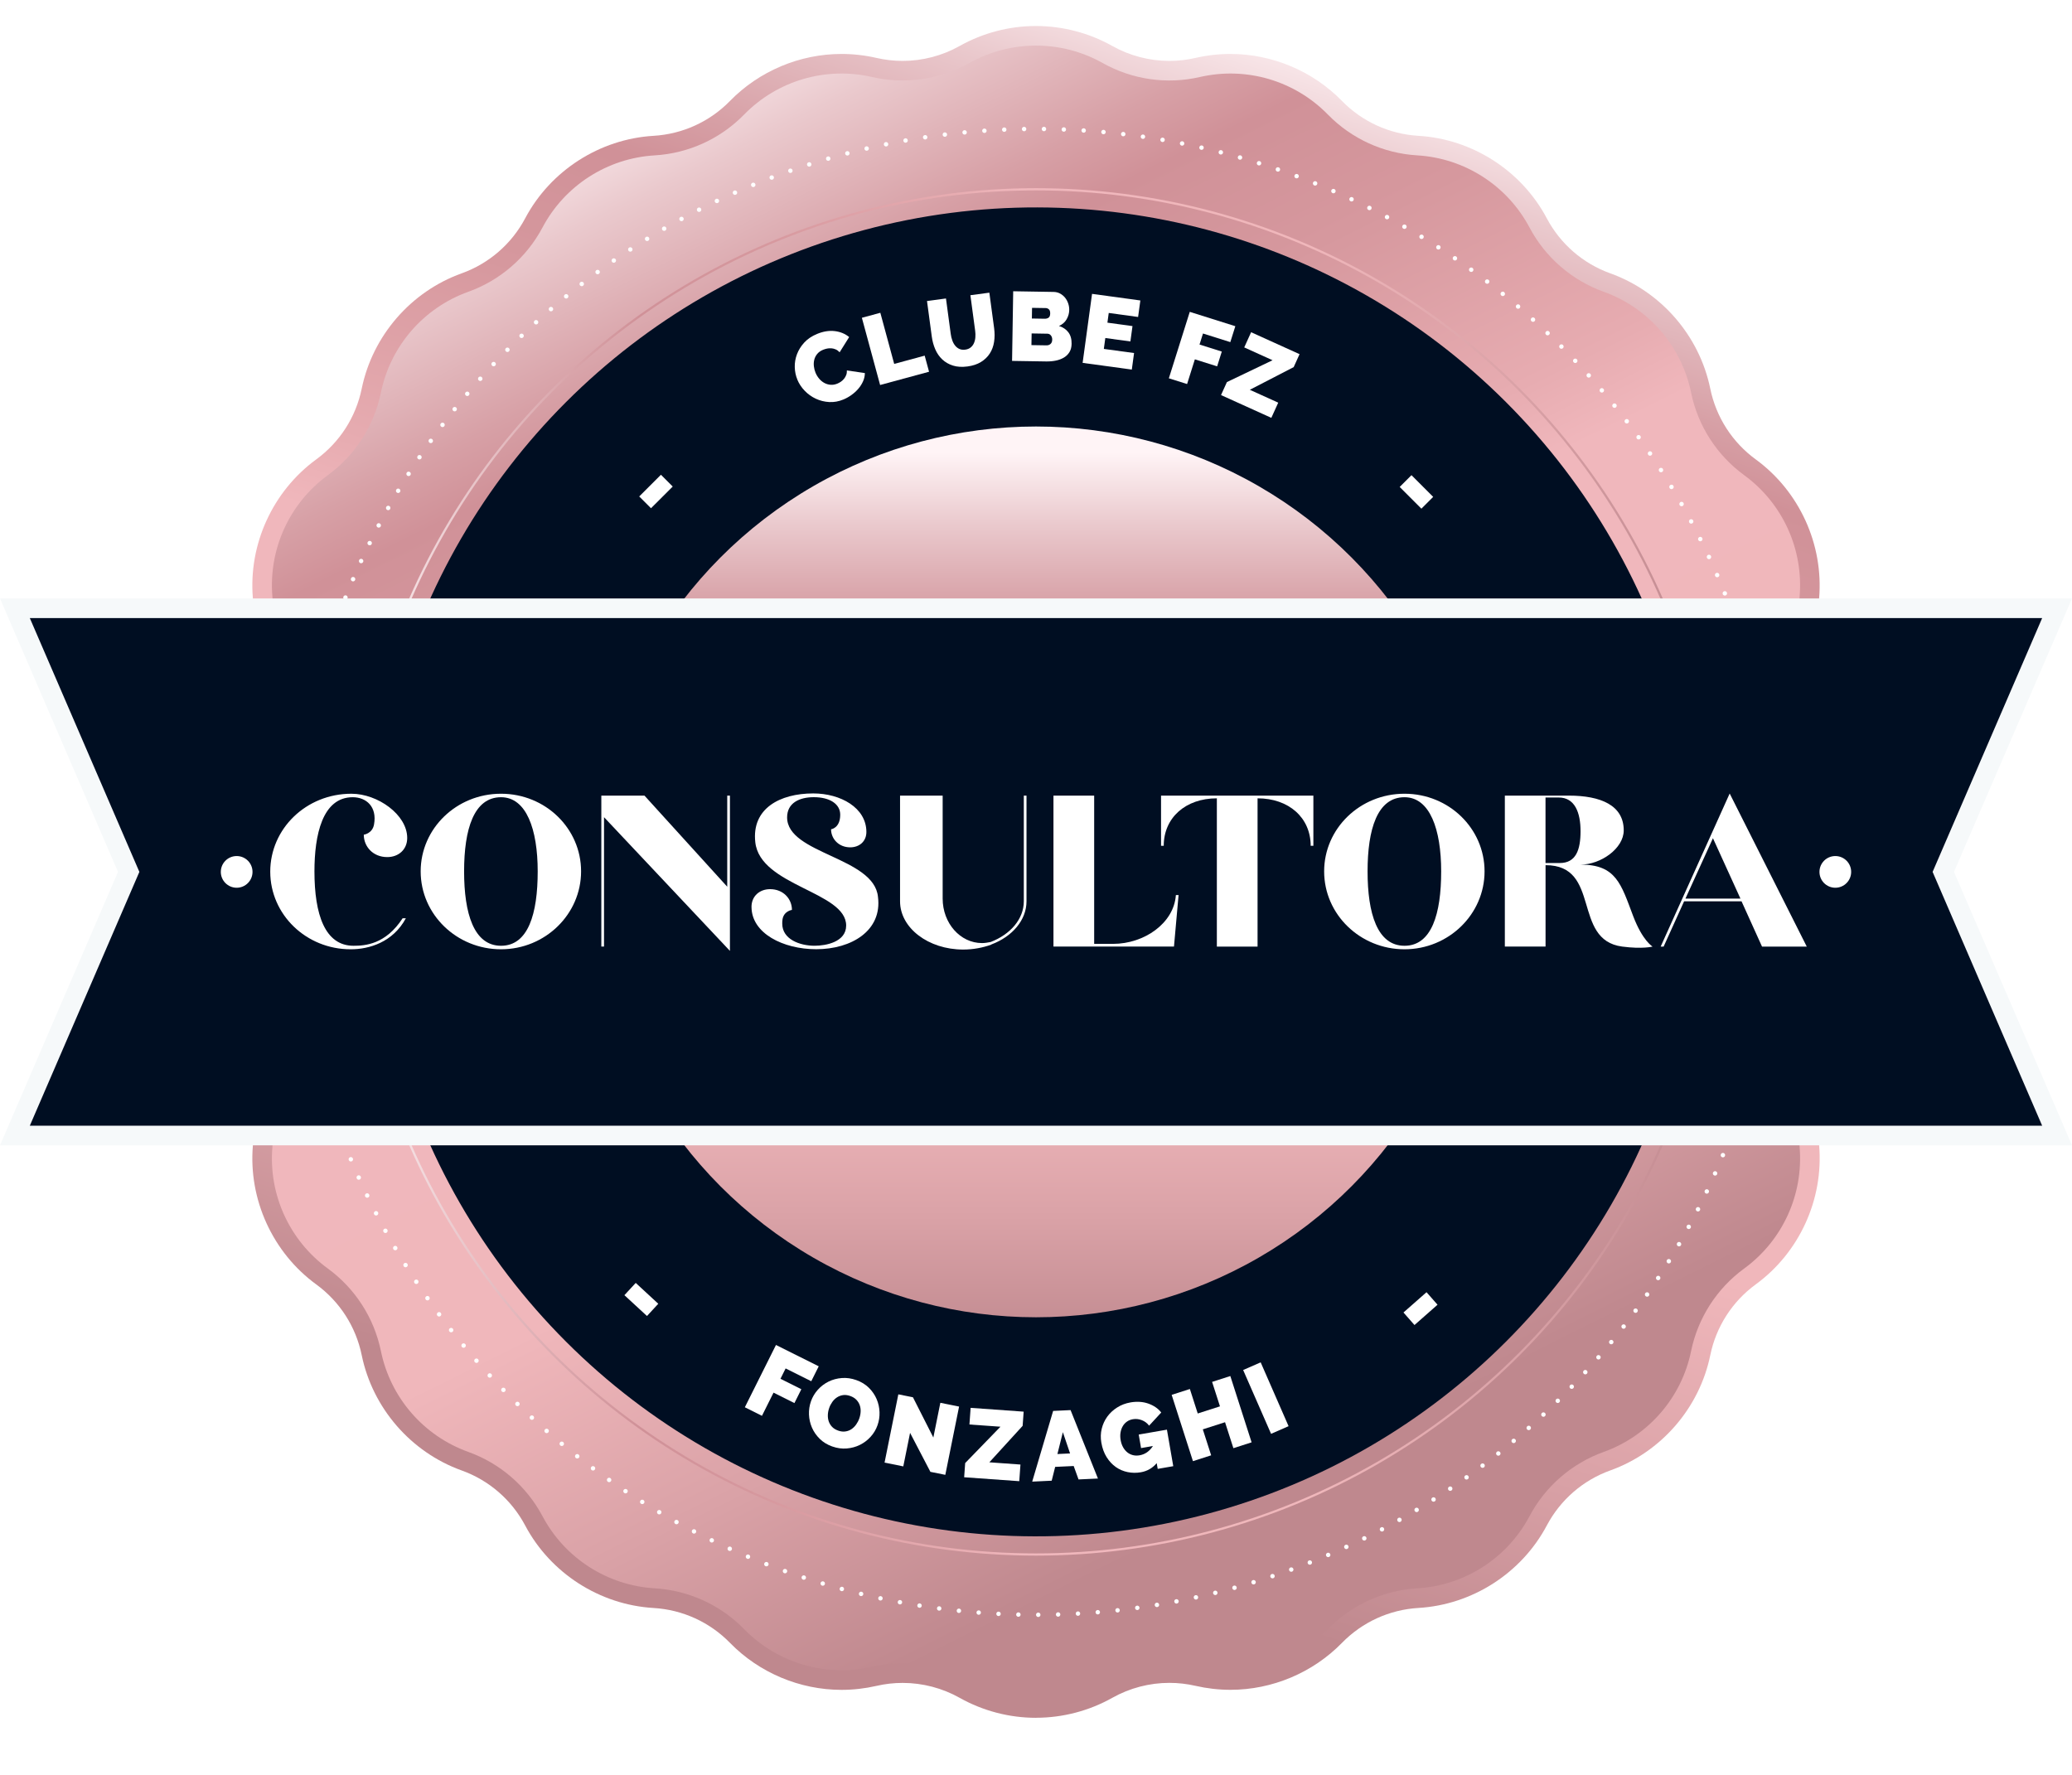
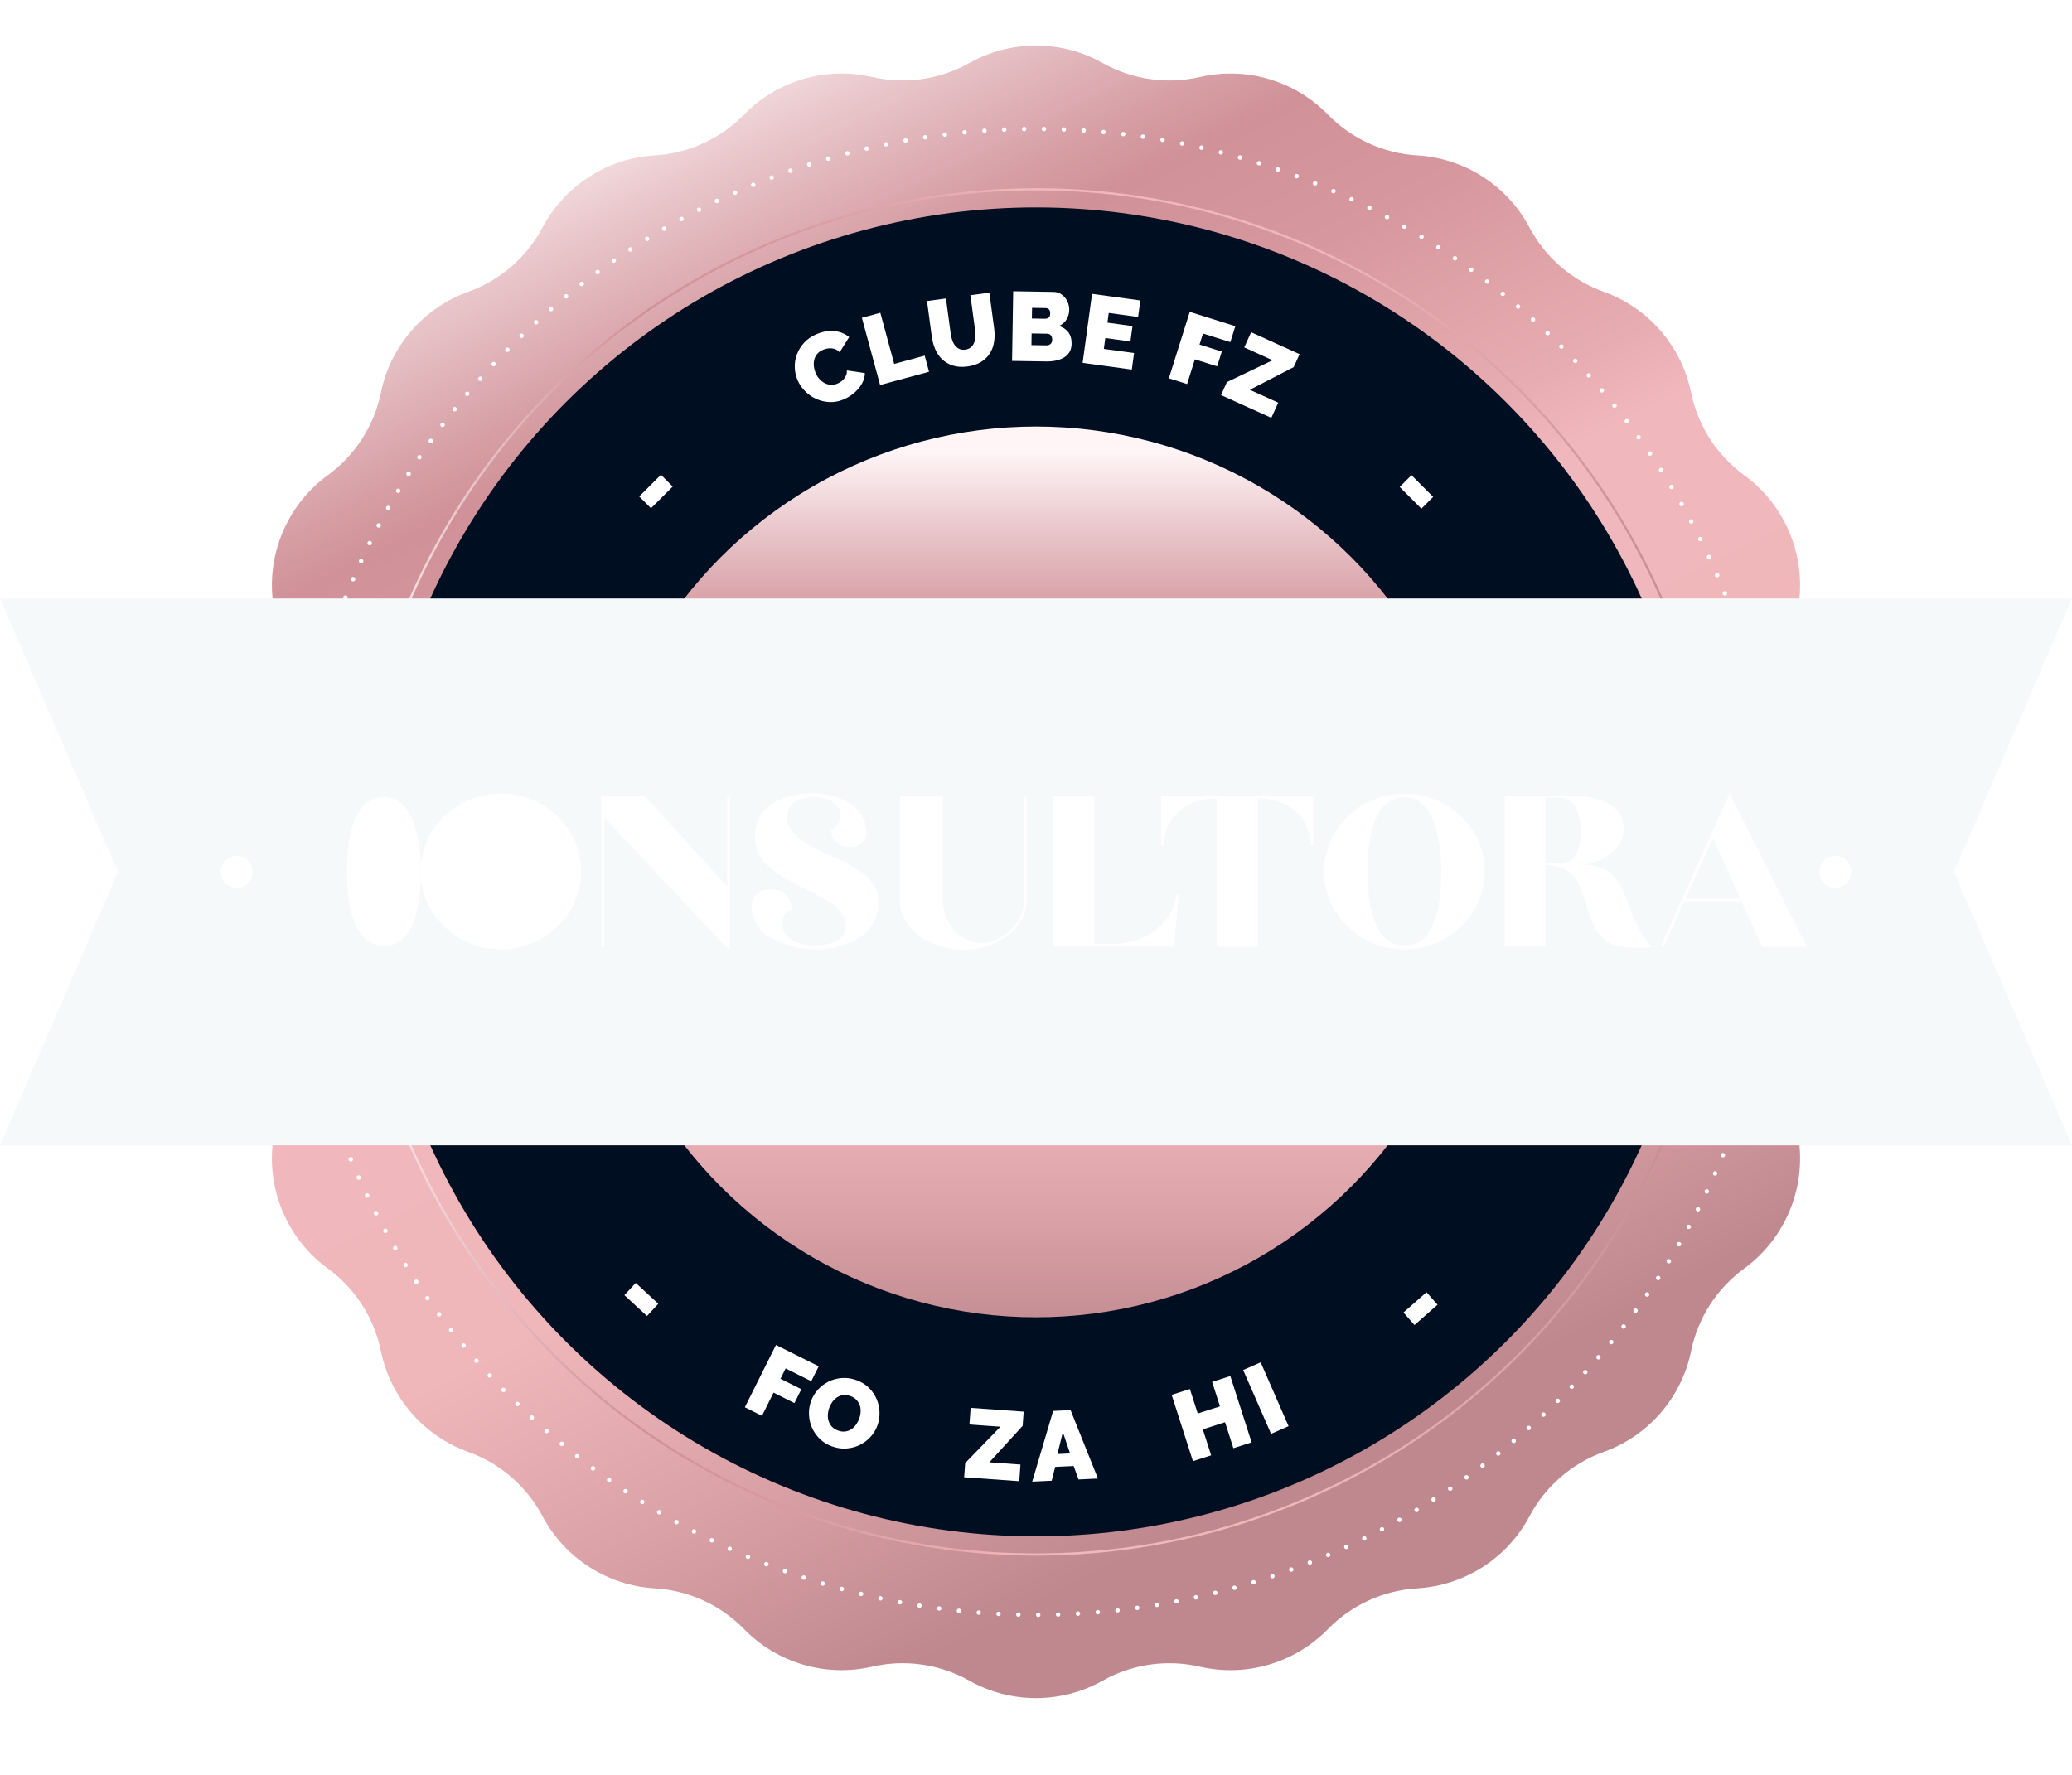
<svg xmlns="http://www.w3.org/2000/svg" xmlns:xlink="http://www.w3.org/1999/xlink" id="Camada_2" data-name="Camada 2" viewBox="0 0 938.54 804">
  <defs>
    <style>      .cls-1 {        fill: url(#linear-gradient-2);      }      .cls-2 {        fill: #fff;      }      .cls-3 {        fill: url(#linear-gradient-4);      }      .cls-4 {        stroke: #fff;        stroke-dasharray: 0 9;        stroke-linecap: round;        stroke-linejoin: round;        stroke-width: 2px;      }      .cls-4, .cls-5 {        fill: none;      }      .cls-6 {        fill: #000e22;      }      .cls-7 {        fill: url(#linear-gradient);        filter: url(#drop-shadow-1);      }      .cls-8 {        fill: #f6f9fa;      }      .cls-5 {        stroke: url(#linear-gradient-3);        stroke-miterlimit: 10;      }    </style>
    <linearGradient id="linear-gradient" x1="587.33" y1="10.03" x2="382.92" y2="676.58" gradientUnits="userSpaceOnUse">
      <stop offset="0" stop-color="#fff4f6" />
      <stop offset=".08" stop-color="#eac9cd" />
      <stop offset=".17" stop-color="#d7a0a6" />
      <stop offset=".21" stop-color="#d09198" />
      <stop offset=".3" stop-color="#d6989e" />
      <stop offset=".44" stop-color="#e7acb1" />
      <stop offset=".49" stop-color="#f0b7bc" />
      <stop offset=".7" stop-color="#f0b7bb" />
      <stop offset=".85" stop-color="#daa2a7" />
      <stop offset="1" stop-color="#bf888e" />
    </linearGradient>
    <filter id="drop-shadow-1" x="76.27" y="0" width="797" height="804" filterUnits="userSpaceOnUse">
      <feGaussianBlur stdDeviation="6" />
    </filter>
    <linearGradient id="linear-gradient-2" x1="286.29" y1="27.77" x2="601.8" y2="661" xlink:href="#linear-gradient" />
    <linearGradient id="linear-gradient-3" x1="159.52" y1="395" x2="779.01" y2="395" xlink:href="#linear-gradient" />
    <linearGradient id="linear-gradient-4" x1="469.27" y1="205.07" x2="469.27" y2="612.23" xlink:href="#linear-gradient" />
  </defs>
  <g id="Camada_1-2" data-name="Camada 1">
    <g>
      <g>
-         <path class="cls-7" d="M469.27,778.23c-12.08,0-24.03-3.13-34.56-9.04-7.88-4.43-16.82-6.77-25.86-6.77-3.98,0-7.96.45-11.84,1.35-5.19,1.19-10.51,1.8-15.83,1.8-18.89,0-37.3-7.75-50.5-21.27-9.19-9.42-21.49-15.04-34.64-15.82-24.41-1.45-46.69-15.77-58.15-37.37-6.17-11.63-16.39-20.49-28.78-24.94-23.01-8.27-40.35-28.29-45.27-52.24-2.64-12.9-9.96-24.28-20.59-32.04-19.75-14.41-30.75-38.51-28.71-62.88,1.1-13.12-2.71-26.1-10.73-36.54-14.88-19.4-18.66-45.62-9.83-68.42,4.74-12.28,4.74-25.81,0-38.09-8.82-22.8-5.06-49.02,9.83-68.42,8.02-10.44,11.83-23.42,10.73-36.54-2.04-24.37,8.97-48.46,28.71-62.88,10.63-7.77,17.95-19.14,20.59-32.04,4.91-23.95,22.25-43.97,45.26-52.24,12.39-4.45,22.62-13.31,28.79-24.94,11.46-21.6,33.74-35.92,58.15-37.37,13.14-.78,25.45-6.4,34.64-15.82,13.2-13.52,31.61-21.27,50.5-21.27,5.31,0,10.64.61,15.82,1.8,3.88.89,7.87,1.35,11.85,1.35,9.03,0,17.97-2.34,25.85-6.77,10.54-5.92,22.49-9.04,34.56-9.04s24.03,3.13,34.56,9.04c7.88,4.43,16.82,6.77,25.86,6.77,3.98,0,7.97-.45,11.85-1.35,5.19-1.19,10.51-1.8,15.82-1.8,18.89,0,37.3,7.75,50.49,21.27,9.2,9.42,21.5,15.04,34.65,15.82,24.41,1.45,46.69,15.77,58.15,37.37,6.17,11.63,16.39,20.49,28.78,24.94,23.02,8.27,40.36,28.29,45.27,52.24,2.65,12.9,9.96,24.28,20.59,32.04,19.75,14.42,30.75,38.51,28.72,62.87-1.1,13.12,2.71,26.1,10.73,36.54,14.89,19.4,18.66,45.62,9.84,68.42-4.75,12.28-4.75,25.81,0,38.08,8.82,22.8,5.05,49.02-9.83,68.42-8.02,10.45-11.83,23.42-10.73,36.54,2.04,24.37-8.97,48.46-28.72,62.88-10.63,7.76-17.94,19.14-20.59,32.04-4.9,23.95-22.25,43.97-45.27,52.24-12.39,4.45-22.61,13.31-28.78,24.94-11.46,21.6-33.74,35.92-58.15,37.37-13.14.78-25.44,6.4-34.64,15.82-13.2,13.52-31.6,21.27-50.49,21.27-5.32,0-10.64-.61-15.83-1.8-3.87-.89-7.86-1.35-11.84-1.35-9.04,0-17.98,2.34-25.86,6.77-10.53,5.92-22.48,9.04-34.56,9.04Z" />
        <path class="cls-1" d="M499.48,28.56h0c13.38,7.52,29.09,9.78,44.04,6.33h0c20.97-4.83,42.94,1.62,57.97,17.02h0c10.72,10.98,25.15,17.57,40.48,18.48h0c21.48,1.28,40.74,13.66,50.83,32.66h0c7.19,13.56,19.18,23.95,33.63,29.14h0c20.25,7.28,35.24,24.58,39.57,45.66h0c3.08,15.04,11.66,28.38,24.06,37.43h0c17.38,12.69,26.89,33.51,25.1,54.96h0c-1.28,15.3,3.19,30.52,12.54,42.69h0c13.1,17.07,16.36,39.73,8.6,59.8h0c-5.54,14.32-5.54,30.18,0,44.5h0c7.76,20.07,4.5,42.73-8.6,59.8h0c-9.35,12.18-13.82,27.4-12.54,42.69h0c1.79,21.44-7.72,42.27-25.1,54.96h0c-12.4,9.05-20.98,22.4-24.06,37.43h0c-4.32,21.08-19.32,38.38-39.57,45.66h0c-14.44,5.19-26.44,15.58-33.63,29.14h0c-10.08,19.01-29.35,31.39-50.83,32.66h0c-15.32.91-29.75,7.5-40.48,18.48h0c-15.03,15.4-37,21.85-57.97,17.02h0c-14.96-3.44-30.66-1.19-44.04,6.33h0c-18.76,10.54-41.66,10.54-60.42,0h0c-13.38-7.52-29.09-9.78-44.04-6.33h0c-20.97,4.83-42.94-1.62-57.97-17.02h0c-10.72-10.98-25.15-17.57-40.48-18.48h0c-21.48-1.28-40.74-13.66-50.83-32.66h0c-7.19-13.56-19.18-23.95-33.63-29.14h0c-20.25-7.28-35.24-24.58-39.57-45.66h0c-3.08-15.04-11.66-28.38-24.06-37.43h0c-17.38-12.69-26.89-33.51-25.1-54.96h0c1.28-15.3-3.19-30.52-12.54-42.69h0c-13.1-17.07-16.36-39.73-8.6-59.8h0c5.54-14.32,5.54-30.18,0-44.5h0c-7.76-20.07-4.5-42.73,8.6-59.8h0c9.35-12.18,13.82-27.4,12.54-42.69h0c-1.79-21.44,7.72-42.27,25.1-54.96h0c12.4-9.05,20.98-22.4,24.06-37.43h0c4.32-21.08,19.31-38.38,39.57-45.66h0c14.45-5.19,26.44-15.58,33.63-29.14h0c10.08-19.01,29.35-31.39,50.83-32.66h0c15.32-.91,29.75-7.5,40.48-18.48h0c15.03-15.4,37-21.85,57.97-17.02h0c14.96,3.44,30.66,1.18,44.04-6.33h0c18.76-10.54,41.66-10.54,60.42,0Z" />
        <circle class="cls-4" cx="469.27" cy="395" r="336.57" transform="translate(-141.86 447.51) rotate(-45)" />
        <circle class="cls-5" cx="469.27" cy="395" r="309.25" />
        <circle class="cls-6" cx="469.27" cy="395" r="301.02" transform="translate(-141.86 447.51) rotate(-45)" />
        <circle class="cls-3" cx="469.27" cy="395" r="201.78" />
        <polygon class="cls-8" points="0 518.87 53.45 395 0 271.13 938.54 271.13 885.08 395 938.54 518.87 0 518.87" />
-         <polygon class="cls-6" points="925.02 509.98 13.51 509.98 63.13 395 13.51 280.02 925.02 280.02 875.4 395 925.02 509.98" />
      </g>
      <g>
        <g>
          <path class="cls-2" d="M114.38,395c0,3.97-3.22,7.18-7.18,7.18s-7.18-3.22-7.18-7.18,3.21-7.18,7.18-7.18,7.18,3.21,7.18,7.18Z" />
          <path class="cls-2" d="M838.51,395c0,3.97-3.21,7.18-7.18,7.18s-7.18-3.22-7.18-7.18,3.21-7.18,7.18-7.18,7.18,3.21,7.18,7.18Z" />
        </g>
        <g>
          <g>
            <path class="cls-2" d="M282.84,586.76l5.12-5.55,10.22,9.44-5.12,5.55-10.22-9.43Z" />
            <path class="cls-2" d="M337.39,637.54l14.1-28.22,19.36,9.67-3.38,6.76-11.61-5.8-2.34,4.69,9.46,4.73-3.14,6.28-9.46-4.73-5.24,10.5-7.75-3.87Z" />
            <path class="cls-2" d="M377,655.32c-2.26-.8-4.16-1.96-5.7-3.48-1.54-1.52-2.71-3.22-3.52-5.09-.81-1.88-1.26-3.85-1.34-5.92s.22-4.07.9-6c.69-1.95,1.74-3.71,3.13-5.25,1.4-1.55,3.02-2.77,4.86-3.68,1.84-.9,3.84-1.44,5.99-1.6,2.15-.17,4.33.14,6.53.92,2.26.8,4.16,1.96,5.7,3.48,1.54,1.52,2.71,3.22,3.52,5.11.81,1.89,1.25,3.87,1.32,5.93.07,2.07-.23,4.05-.91,5.95-.69,1.96-1.73,3.7-3.13,5.23-1.39,1.53-3,2.75-4.83,3.66-1.83.91-3.82,1.45-5.98,1.63-2.15.18-4.33-.12-6.54-.9ZM375.6,637.85c-.36,1.01-.56,2.03-.61,3.06-.05,1.04.07,2.01.37,2.94.3.92.8,1.76,1.49,2.51s1.63,1.33,2.8,1.75c1.17.42,2.27.55,3.3.39,1.03-.15,1.95-.5,2.75-1.05.81-.55,1.51-1.25,2.11-2.1s1.08-1.77,1.42-2.75c.36-1.01.56-2.03.61-3.06.05-1.03-.08-2.01-.4-2.92-.32-.92-.83-1.74-1.53-2.47-.7-.73-1.62-1.3-2.76-1.71-1.17-.42-2.26-.55-3.27-.41-1.01.15-1.93.49-2.75,1.03-.82.54-1.53,1.23-2.13,2.08-.6.84-1.07,1.75-1.41,2.73Z" />
-             <path class="cls-2" d="M412.23,649.13l-3.07,15.2-8.49-1.71,6.24-30.93,6.62,1.33,9.24,18.23,3.17-15.73,8.49,1.71-6.24,30.93-6.75-1.36-9.22-17.68Z" />
            <path class="cls-2" d="M437.2,662.81l15.97-16.46-14.05-1,.54-7.54,24.02,1.72-.46,6.43-15.08,16.52,14.09,1.01-.54,7.54-24.96-1.78.46-6.43Z" />
            <path class="cls-2" d="M477.03,639.2l7.9-.37,12.4,31-8.79.41-2.2-6.08-8.39.39-1.57,6.26-8.83.42,9.48-32.03ZM484.7,658.46l-3.26-9.63-2.47,9.9,5.73-.27Z" />
-             <path class="cls-2" d="M523.94,662.86c-1.89,2.25-4.29,3.63-7.18,4.13-2.01.35-4,.33-5.96-.07-1.96-.4-3.75-1.16-5.36-2.29-1.61-1.13-3-2.62-4.16-4.46-1.16-1.84-1.96-4.03-2.41-6.57-.38-2.19-.33-4.3.17-6.32s1.33-3.85,2.52-5.49c1.19-1.63,2.68-3.02,4.49-4.16,1.8-1.14,3.83-1.91,6.07-2.29,1.4-.24,2.77-.32,4.11-.24s2.61.33,3.8.74c1.2.41,2.31.95,3.33,1.63,1.02.68,1.9,1.5,2.64,2.45l-5.5,5.96c-.83-1.12-1.92-1.95-3.27-2.48s-2.72-.68-4.09-.44c-1.02.18-1.92.54-2.7,1.1-.78.56-1.41,1.25-1.89,2.09s-.82,1.79-.99,2.86c-.18,1.07-.16,2.2.05,3.4.21,1.23.58,2.3,1.1,3.24.52.93,1.16,1.7,1.91,2.31.75.61,1.6,1.03,2.54,1.27.94.24,1.96.27,3.04.08,2.48-.43,4.49-1.83,6.04-4.21l-5.38.94-1.06-6.13,12.78-2.22,2.87,16.55-7.05,1.22-.45-2.58Z" />
            <path class="cls-2" d="M557.29,623.39l9.64,30.04-8.25,2.65-3.78-11.76-10.07,3.23,3.78,11.76-8.25,2.65-9.64-30.04,8.25-2.65,3.56,11.09,10.07-3.23-3.56-11.08,8.25-2.65Z" />
            <path class="cls-2" d="M575.75,649.58l-12.65-28.91,7.94-3.47,12.64,28.91-7.94,3.47Z" />
            <path class="cls-2" d="M640.71,600.28l-4.99-5.67,10.44-9.19,4.99,5.67-10.44,9.2Z" />
          </g>
          <g>
            <path class="cls-2" d="M294.88,230.25l-5.34-5.34,9.84-9.83,5.34,5.34-9.84,9.83Z" />
            <path class="cls-2" d="M361.18,171.98c-.74-1.78-1.13-3.67-1.18-5.67-.05-2,.29-3.95,1.01-5.86.72-1.9,1.82-3.66,3.3-5.27,1.48-1.61,3.4-2.9,5.75-3.88,2.82-1.17,5.5-1.6,8.05-1.3,2.55.31,4.73,1.21,6.53,2.7l-4.31,6.89c-.57-.6-1.17-1.04-1.82-1.31-.64-.28-1.3-.44-1.96-.49-.66-.05-1.31,0-1.94.13-.63.14-1.22.32-1.77.54-1.15.48-2.05,1.11-2.69,1.91-.65.8-1.09,1.67-1.32,2.62-.23.95-.29,1.93-.17,2.96.12,1.03.37,1.99.74,2.89.42,1.01.97,1.92,1.66,2.73.69.81,1.47,1.44,2.34,1.92.87.47,1.81.75,2.82.83,1.01.08,2.04-.1,3.08-.53.55-.23,1.08-.52,1.61-.88s.99-.8,1.41-1.31.74-1.08.98-1.7c.24-.63.34-1.32.31-2.08l8.14,1.19c0,1.25-.26,2.48-.8,3.7-.54,1.22-1.25,2.35-2.15,3.4-.9,1.05-1.93,1.99-3.11,2.83-1.17.84-2.38,1.52-3.61,2.03-2.16.9-4.32,1.29-6.47,1.17-2.15-.12-4.17-.62-6.06-1.5-1.89-.88-3.57-2.08-5.03-3.59-1.46-1.51-2.58-3.2-3.35-5.06Z" />
            <path class="cls-2" d="M398.66,174.42l-8.26-30.45,8.36-2.27,6.28,23.16,13.81-3.74,1.98,7.29-22.17,6.01Z" />
            <path class="cls-2" d="M437.22,158.4c1-.13,1.82-.47,2.47-1,.65-.53,1.14-1.19,1.48-1.97.34-.78.56-1.65.63-2.62.08-.97.05-1.96-.09-2.99l-2.16-16.08,8.59-1.15,2.16,16.08c.29,2.17.29,4.24-.02,6.21-.3,1.97-.95,3.72-1.94,5.26s-2.32,2.82-3.99,3.85c-1.67,1.03-3.71,1.71-6.12,2.03-2.5.33-4.69.2-6.58-.4-1.89-.6-3.5-1.53-4.83-2.78s-2.39-2.78-3.17-4.57c-.78-1.79-1.31-3.73-1.59-5.82l-2.16-16.08,8.59-1.15,2.16,16.08c.14,1.03.37,2.01.71,2.93.33.93.77,1.72,1.31,2.38.54.66,1.18,1.16,1.93,1.49.75.33,1.62.43,2.62.3Z" />
            <path class="cls-2" d="M485.39,155.84c-.02,1.42-.34,2.64-.95,3.65-.61,1.01-1.44,1.84-2.48,2.47s-2.26,1.1-3.64,1.39c-1.38.29-2.84.42-4.38.4l-15.51-.25.51-31.55,18.31.3c1.1.02,2.08.27,2.97.76.88.49,1.63,1.12,2.24,1.88.61.77,1.08,1.63,1.4,2.6.33.97.48,1.96.46,2.96-.02,1.48-.42,2.89-1.2,4.23-.78,1.34-1.93,2.33-3.45,2.99,1.8.56,3.21,1.51,4.24,2.85s1.53,3.11,1.49,5.33ZM476.62,153.92c.01-.77-.18-1.42-.59-1.94-.41-.52-.94-.79-1.59-.8l-7.15-.12-.09,5.29,6.84.11c.71.01,1.31-.2,1.81-.64.5-.44.75-1.07.76-1.9ZM467.48,139.46l-.08,4.84,5.91.1c.59,0,1.14-.14,1.63-.46.49-.32.75-.97.76-1.94.01-.86-.18-1.48-.59-1.85-.41-.38-.89-.57-1.46-.58l-6.18-.1Z" />
            <path class="cls-2" d="M513.69,159.95l-1.02,7.48-22.28-3.04,4.27-31.26,21.88,2.99-1.02,7.48-13.3-1.82-.6,4.4,11.36,1.55-.95,6.96-11.36-1.55-.67,4.93,13.69,1.87Z" />
            <path class="cls-2" d="M529.45,171.38l9.47-30.1,20.64,6.5-2.27,7.21-12.38-3.9-1.57,5,10.09,3.18-2.11,6.7-10.09-3.18-3.52,11.19-8.27-2.6Z" />
            <path class="cls-2" d="M555.74,173.1l20.68-9.9-12.83-5.81,3.12-6.88,21.94,9.94-2.66,5.87-19.87,10.27,12.87,5.83-3.12,6.88-22.79-10.32,2.66-5.87Z" />
            <path class="cls-2" d="M634.01,220.61l5.34-5.34,9.83,9.84-5.34,5.34-9.83-9.84Z" />
          </g>
        </g>
        <g>
-           <path class="cls-2" d="M122.41,394.89c0-19.42,16.24-35.3,36.76-35.3,11.97,0,25.28,9.53,25.28,20.03,0,5.25-3.91,8.67-9.04,8.67-6.47,0-10.63-4.76-10.63-10.14,0,0,3.91-.49,4.64-4.64,1.46-8.06-3.54-12.34-9.65-12.34-13.8,0-17.34,17.22-17.34,33.59,0,19.54,4.76,33.71,17.71,33.71,5.25,0,14.53-.61,22.23-12.46h1.47c-5.86,10.87-16.61,14.05-24.92,14.05h-.12c-20.15,0-36.39-15.75-36.39-35.17Z" />
-           <path class="cls-2" d="M190.55,394.76c0-19.42,16.24-35.17,36.39-35.17s36.27,15.75,36.27,35.17-16.24,35.3-36.27,35.3-36.39-15.75-36.39-35.3ZM243.56,394.76c0-19.05-5.13-33.59-16.61-33.59-12.33,0-16.73,14.53-16.73,33.59s4.4,33.71,16.73,33.71,16.61-14.53,16.61-33.71Z" />
+           <path class="cls-2" d="M190.55,394.76c0-19.42,16.24-35.17,36.39-35.17s36.27,15.75,36.27,35.17-16.24,35.3-36.27,35.3-36.39-15.75-36.39-35.3Zc0-19.05-5.13-33.59-16.61-33.59-12.33,0-16.73,14.53-16.73,33.59s4.4,33.71,16.73,33.71,16.61-14.53,16.61-33.71Z" />
          <path class="cls-2" d="M273.6,370.21v58.62h-1.22v-68.39h19.54l37.49,41.28v-41.28h1.22v70.35l-57.04-60.58Z" />
          <path class="cls-2" d="M340.4,410.88c0-4.89,3.66-8.06,8.43-8.06,5.98,0,9.89,4.4,9.89,9.4,0,0-3.66.49-4.27,4.28-.12.73-.12,1.34-.12,1.95,0,7.08,7.94,10.01,14.66,10.01,5.13,0,14.29-1.71,14.29-9.16,0-15.39-38.96-17.83-41.16-37.74-1.71-15.27,11.11-22.11,26.26-22.11,12.34,0,24.06,6.47,24.06,17.46,0,4.28-3.18,6.96-7.33,6.96-5.25,0-8.67-3.91-8.67-8.18,0,0,4.15-.49,4.15-6.6,0-4.88-4.76-7.94-11.97-7.94-6.47,0-12.09,2.57-12.09,9.16,0,16.61,39.45,17.95,41.16,36.03,1.95,15.27-11.97,23.69-27.97,23.69-15.02,0-29.31-7.21-29.31-19.17Z" />
          <path class="cls-2" d="M407.69,408.32v-47.87h19.3v46.65c0,11.11,7.94,20.15,17.83,20.15,1.34,0,2.56-.24,3.91-.49,8.92-3.42,15.02-10.38,15.02-18.44v-47.87h1.22v47.87c0,8.55-6.47,16-15.88,19.54,0,0-.12,0-.12.12-3.79,1.34-8.06,2.2-12.7,2.2-15.75,0-28.58-9.77-28.58-21.86Z" />
          <path class="cls-2" d="M477.18,360.44h18.44v67.17h8.55c14.17,0,27.6-9.4,28.46-22.11h1.22l-2.08,23.33h-54.59v-68.39Z" />
          <path class="cls-2" d="M551.19,361.67c-14.17,0-24.06,8.79-24.06,21.5h-1.22v-22.72h69v22.72h-1.22c0-12.7-9.89-21.5-24.06-21.5v67.17h-18.44v-67.17Z" />
          <path class="cls-2" d="M599.79,394.76c0-19.42,16.24-35.17,36.39-35.17s36.27,15.75,36.27,35.17-16.24,35.3-36.27,35.3-36.39-15.75-36.39-35.3ZM652.8,394.76c0-19.05-5.13-33.59-16.61-33.59-12.33,0-16.73,14.53-16.73,33.59s4.4,33.71,16.73,33.71,16.61-14.53,16.61-33.71Z" />
          <path class="cls-2" d="M681.62,360.44h28.95c14.53,0,24.92,4.4,24.92,15.75,0,8.18-10.38,15.51-19.54,15.51,16.12,0,18.32,8.79,23.82,23.33,4.27,11.24,8.79,13.8,8.79,13.8,0,0-4.52,1.22-13.8,0-22.84-3.05-9.28-36.88-34.68-36.88v36.88h-18.44v-68.39ZM706.53,390.98c7.33,0,9.4-5.98,9.4-14.41s-2.57-15.27-9.89-15.27h-5.98v29.68h6.47Z" />
          <path class="cls-2" d="M783.47,359.47l34.93,69.37h-20.27l-9.28-20.52h-26.01l-9.28,20.52h-1.34l31.27-69.37ZM788.36,407.1l-12.46-27.36-12.46,27.36h24.91Z" />
        </g>
      </g>
    </g>
  </g>
</svg>